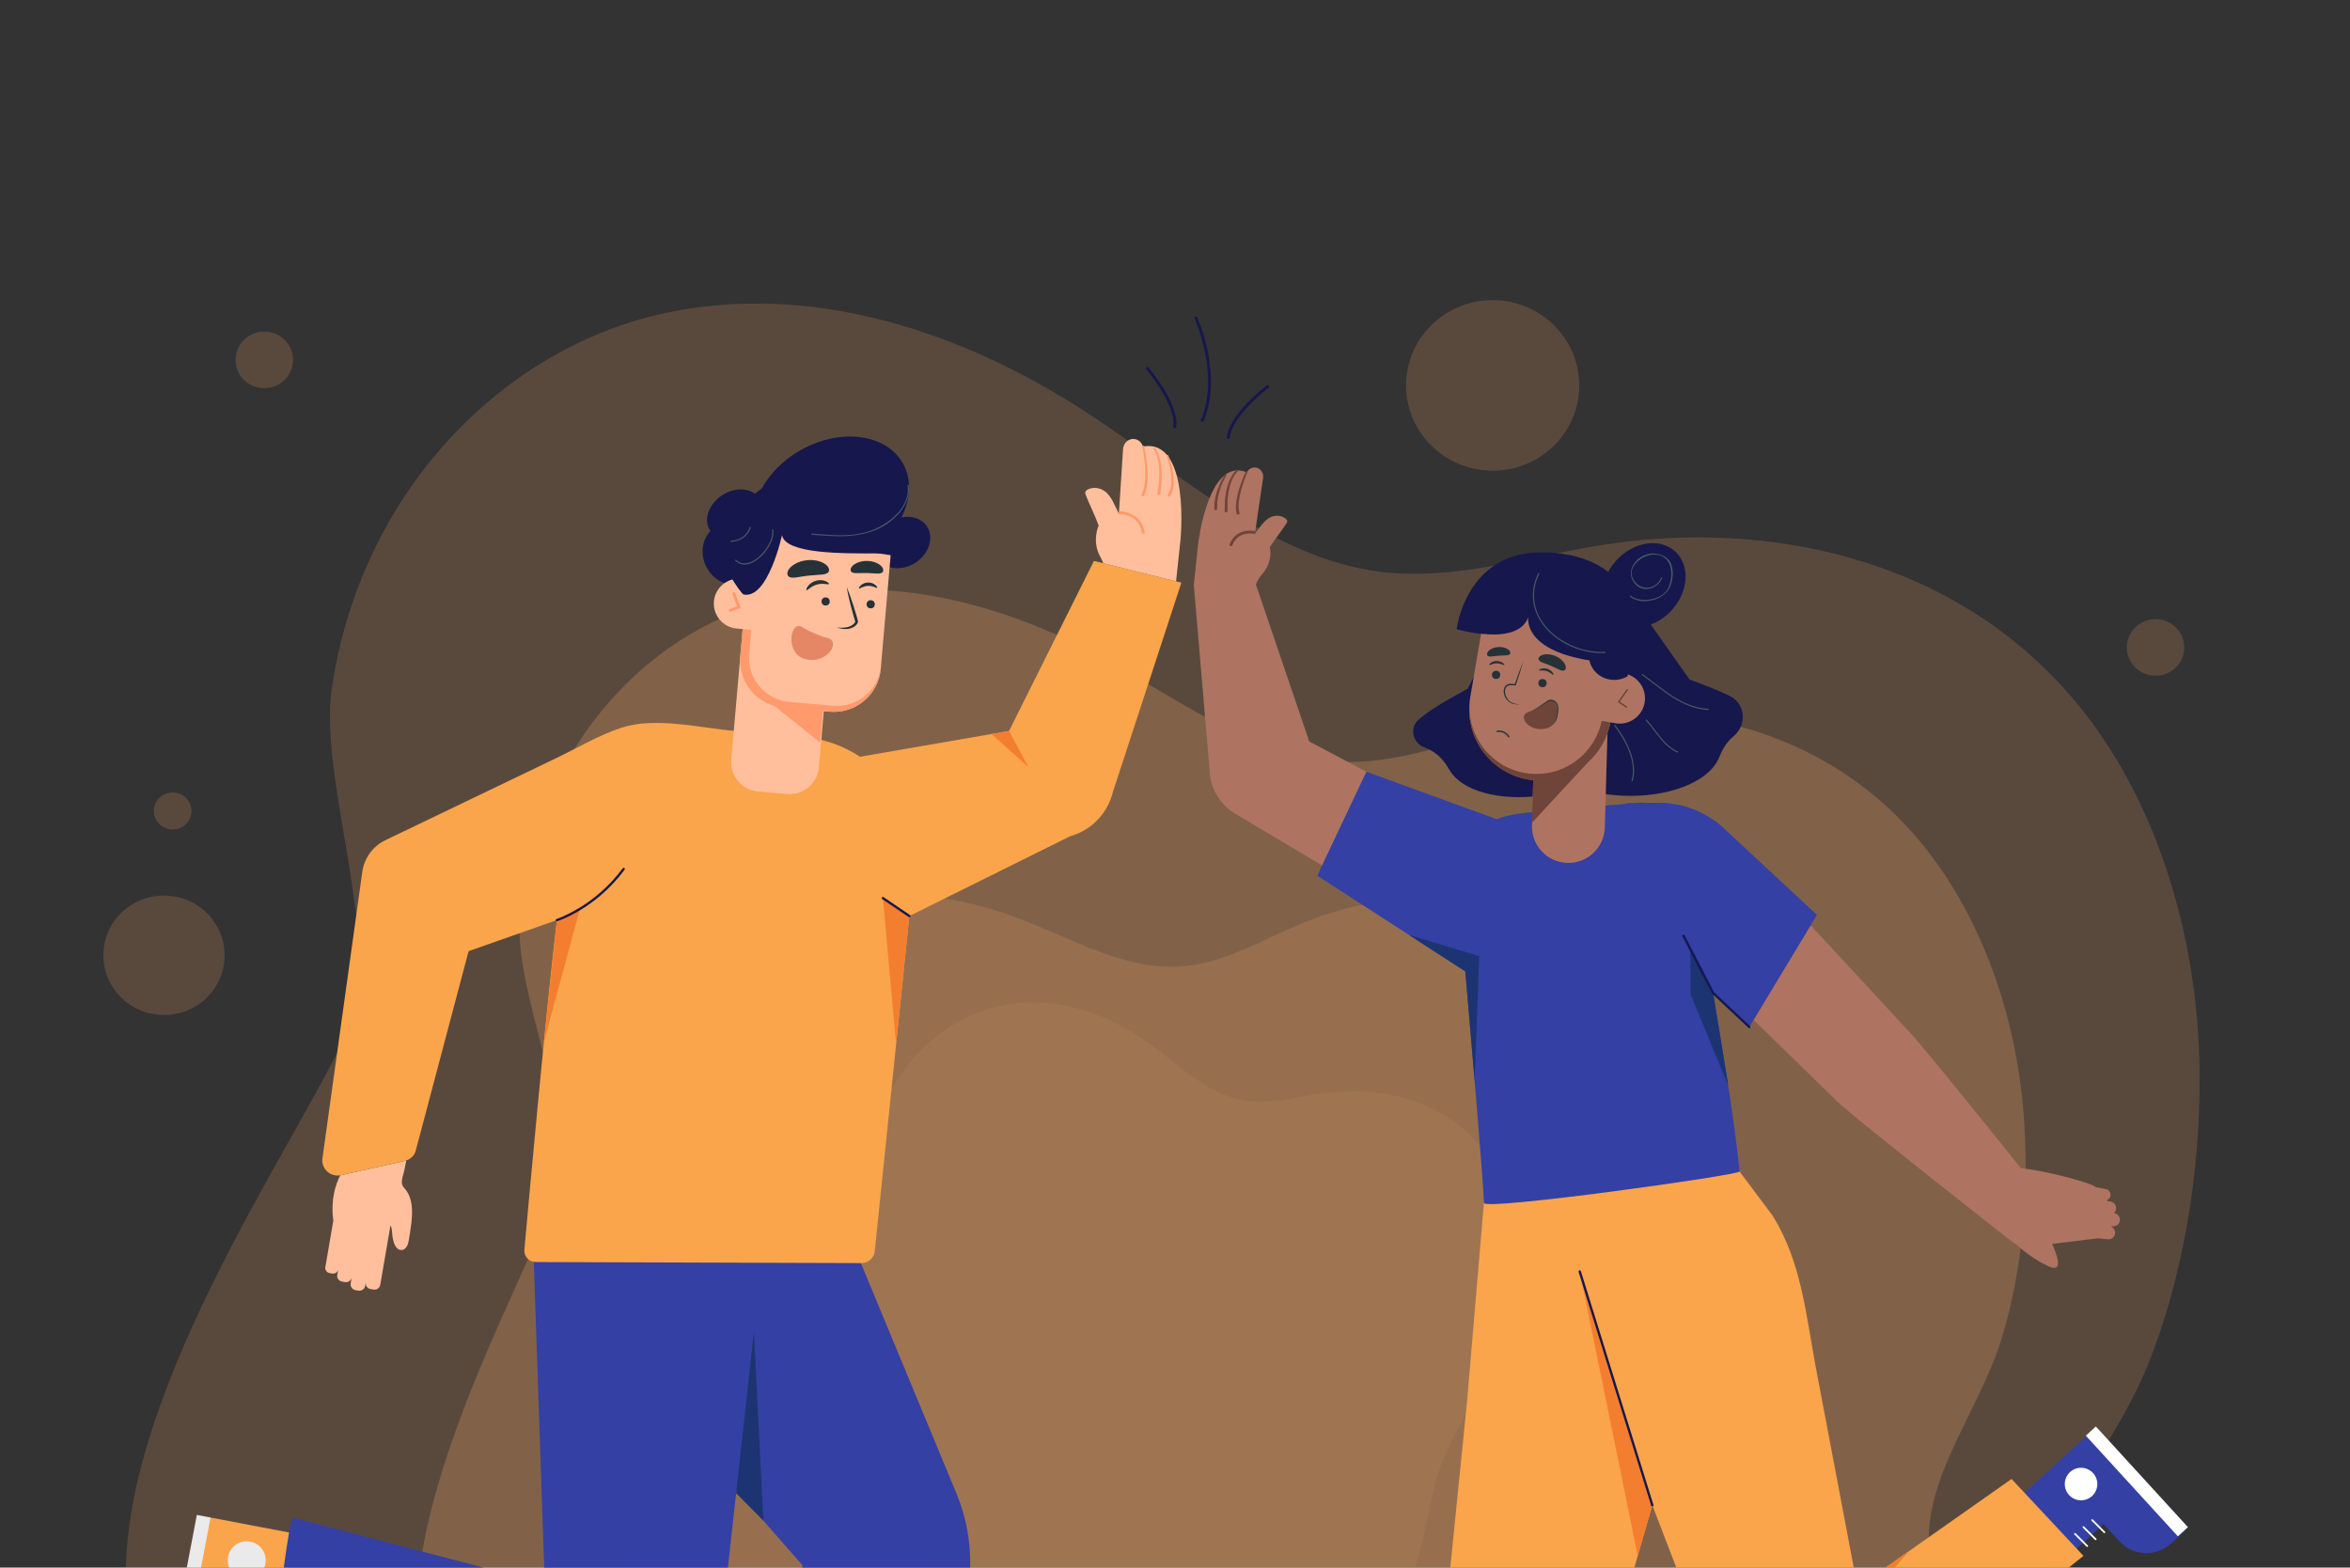
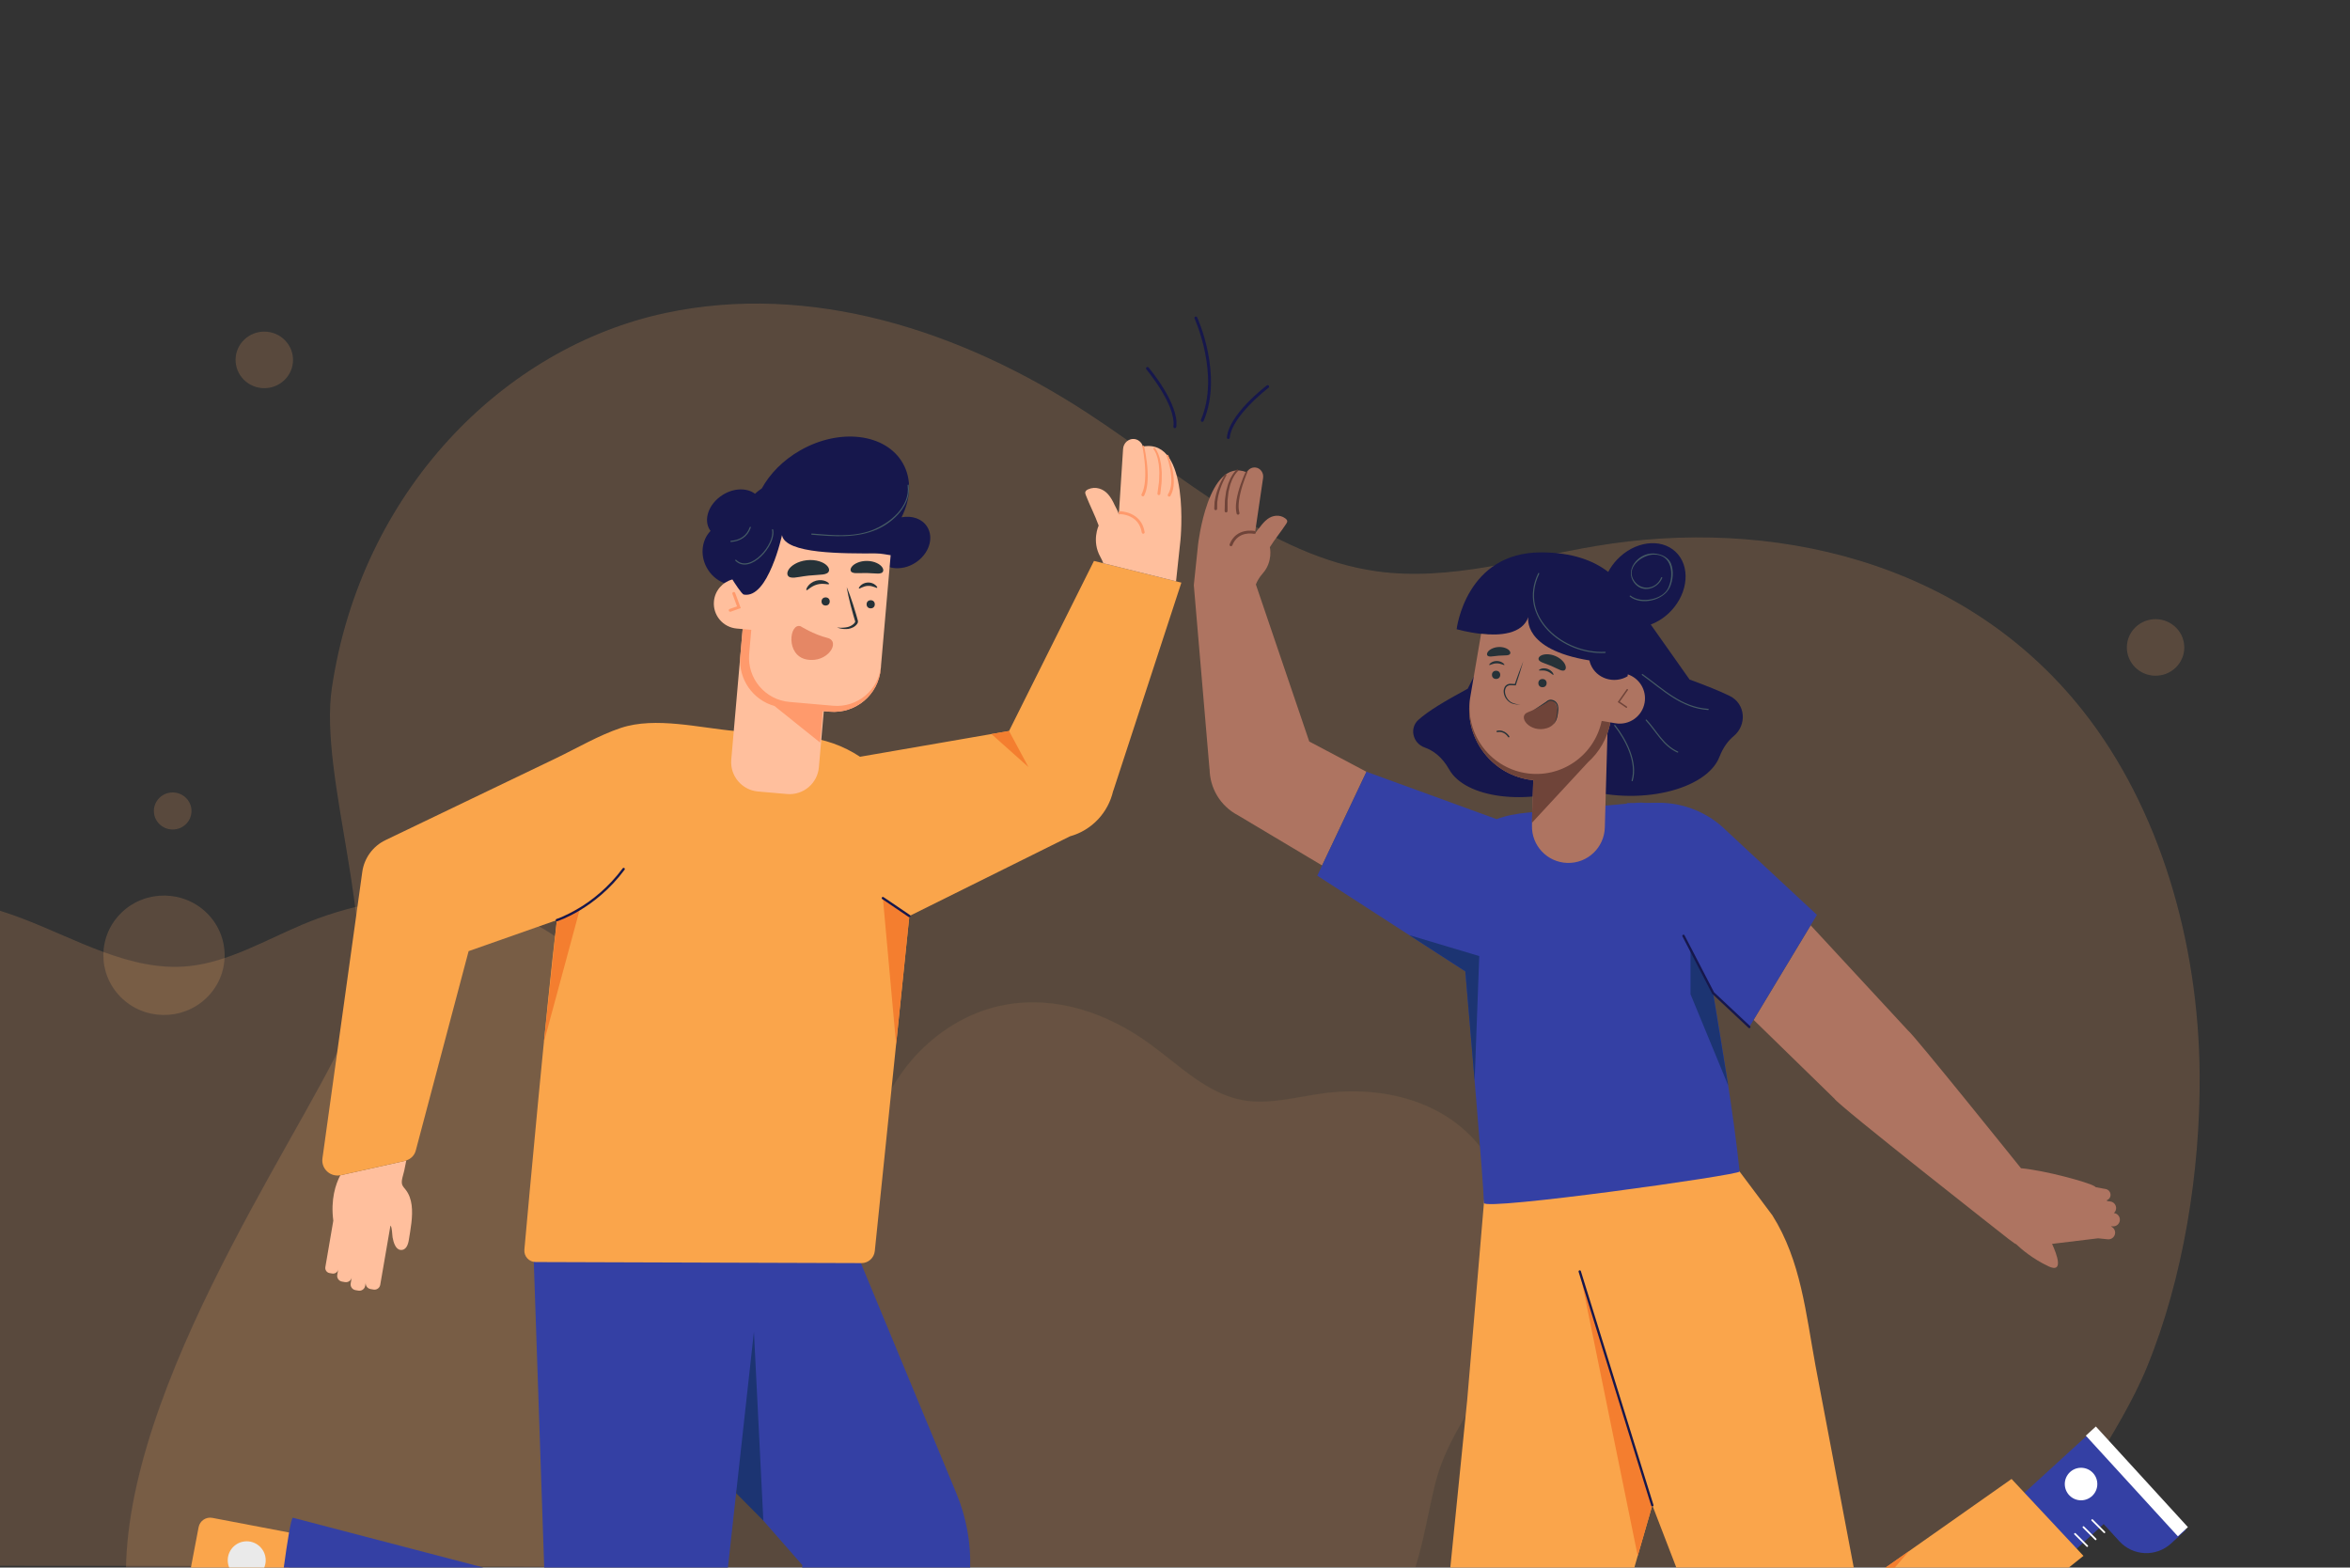
<svg xmlns="http://www.w3.org/2000/svg" version="1.1" id="Layer_1" x="0px" y="0px" width="1000px" height="667px" viewBox="0 0 1000 667" enable-background="new 0 0 1000 667" xml:space="preserve">
  <rect x="0" y="0" width="1000" height="667" fill="#333333" stroke="none" />
  <g id="Layer_1_1_">
    <g opacity="0.9">
      <g>
        <g>
          <g>
            <g opacity="0.21">
              <path fill="#FEAD6C" d="M53.687,664.53c-0.031,0.829-0.04,1.647-0.058,2.471h815.806c9.142-29.192,32.146-55.94,44.209-85.41        c15.345-37.488,22.66-82.896,22.373-124.236c-0.391-56.44-16.955-113.443-49.579-154.783        c-50.831-64.412-133.147-82.656-207.234-70.249c-31.031,5.197-62.131,15.096-93.245,10.798        c-45.384-6.269-83.336-41.34-123.261-67.398c-54.349-35.472-118.056-55.56-179.306-42.58        c-69.446,14.718-129.766,76.153-142.175,159.621c-5.623,37.82,20.571,105.494,8.4,141.141        C137.273,470.055,56.851,579.548,53.687,664.53z" />
            </g>
            <g opacity="0.27">
-               <path fill="#FEAD6C" d="M237.422,503.68c-6.425,25.847-50.068,99.96-58.775,163.32h643.388        c-7.472-33.745,19.237-63.937,29.515-96.786c9.59-30.655,12.294-67.04,9.263-99.712c-4.138-44.605-21.103-88.592-49.7-119.136        c-44.563-47.592-110.888-56.604-168.625-41.919c-24.186,6.151-48.104,16.022-72.997,14.67        c-36.309-1.972-68.696-27.207-102.033-45.188c-45.379-24.475-97.115-36.17-144.664-21.877        c-53.912,16.207-97.438,68.753-101.589,135.571C219.323,422.902,244.625,474.691,237.422,503.68z" />
-             </g>
+               </g>
            <g opacity="0.21">
-               <path fill="#FEAD6C" d="M269.591,667h424.114c-0.237-14.629-1.566-29.347-1.772-43.781        c-0.377-26.314,8.505-47.966,14.112-72.719c4.991-22.029,5.069-47.271,1.464-69.367c-4.922-30.166-18.454-58.57-39.177-76.537        c-32.292-27.998-77.391-27.26-115.575-11.16c-15.994,6.743-31.63,16.012-48.46,17.682        c-24.549,2.437-47.569-11.496-70.883-20.352c-31.735-12.055-67.139-14.678-98.478,0.089        c-35.534,16.741-62.333,57.33-61.93,103.601c0.182,20.966,5.732,41.937,2.267,62.573        c-3.515,20.931-14.799,38.002-21.333,57.545c-5.081,15.191,8.25,38.442,15.167,51.53        C269.266,666.403,269.431,666.699,269.591,667z" />
-             </g>
-           </g>
-         </g>
-         <g opacity="0.21">
-           <ellipse transform="matrix(0.015 -1 1 0.015 461.484 797.011)" fill="#FEAD6C" cx="635.477" cy="164.157" rx="36.27" ry="36.838" />
-         </g>
+               <path fill="#FEAD6C" d="M269.591,667c-0.237-14.629-1.566-29.347-1.772-43.781        c-0.377-26.314,8.505-47.966,14.112-72.719c4.991-22.029,5.069-47.271,1.464-69.367c-4.922-30.166-18.454-58.57-39.177-76.537        c-32.292-27.998-77.391-27.26-115.575-11.16c-15.994,6.743-31.63,16.012-48.46,17.682        c-24.549,2.437-47.569-11.496-70.883-20.352c-31.735-12.055-67.139-14.678-98.478,0.089        c-35.534,16.741-62.333,57.33-61.93,103.601c0.182,20.966,5.732,41.937,2.267,62.573        c-3.515,20.931-14.799,38.002-21.333,57.545c-5.081,15.191,8.25,38.442,15.167,51.53        C269.266,666.403,269.431,666.699,269.591,667z" />
+             </g>
+           </g>
+         </g>
+         <g opacity="0.21">
+           </g>
        <g opacity="0.21">
          <path fill="#FEAD6C" d="M925.767,284.133c-4.842,4.624-12.576,4.504-17.273-0.267c-4.698-4.771-4.579-12.387,0.265-17.01      c4.842-4.624,12.576-4.504,17.274,0.269C930.729,271.895,930.611,279.51,925.767,284.133z" />
        </g>
        <g opacity="0.21">
          <path fill="#FEAD6C" d="M120.975,161.777c-4.843,4.623-12.578,4.503-17.275-0.267c-4.697-4.771-4.58-12.387,0.264-17.01      c4.843-4.623,12.577-4.503,17.274,0.268C125.937,149.538,125.817,157.154,120.975,161.777z" />
        </g>
        <g opacity="0.21">
          <path fill="#FEAD6C" d="M87.753,424.727c-10.229,9.764-26.565,9.512-36.487-0.566c-9.921-10.075-9.673-26.16,0.557-35.926      c10.229-9.764,26.566-9.51,36.487,0.566C98.231,398.878,97.983,414.963,87.753,424.727z" />
        </g>
        <g opacity="0.21">
          <path fill="#FEAD6C" d="M79.054,350.741c-3.172,3.027-8.237,2.949-11.313-0.175c-3.076-3.124-2.998-8.111,0.173-11.14      c3.171-3.027,8.237-2.949,11.313,0.176C82.303,342.729,82.226,347.715,79.054,350.741z" />
        </g>
        <g opacity="0.1">
          <path fill="#FEAD6C" d="M355.185,624.24c9.165,16.525,21.739,31.304,36.897,42.76h210.187      c3.695-11.692,5.554-24.113,8.523-35.91c4.134-16.405,13.239-28.377,20.828-42.819c6.755-12.85,10.99-28.515,12.418-42.833      c1.948-19.55-1.743-39.434-11.632-54.03c-15.408-22.743-43.538-29.767-69.92-26.103c-11.054,1.533-22.3,4.695-33.029,2.94      c-15.648-2.561-27.633-15.031-40.642-24.397c-17.707-12.75-39.258-20.252-61.169-16.281      c-24.844,4.502-48.221,25.262-55.646,54.063c-3.364,13.051-3.398,26.993-8.973,39.233      c-5.654,12.414-15.494,21.146-22.794,32.197c-5.675,8.59-1.253,25.24,0.871,34.516      C344.029,600.354,348.803,612.732,355.185,624.24z" />
        </g>
      </g>
    </g>
  </g>
  <g id="Layer_2">
    <g>
      <g>
        <path fill="#3440A4" d="M909.607,628.575v0.002l-15.25-16.685c-1.862-2.037-5.025-2.179-7.065-0.316l-25.813,23.598     l21.973,24.039l11.715-10.711l6.68,7.308c5.799,6.345,15.642,6.786,21.987,0.985l6.302-5.762L909.607,628.575z" />
        <rect x="880.623" y="627.559" transform="matrix(-0.675 -0.738 0.738 -0.675 1058.037 1727.219)" fill="#FFFFFF" width="58.031" height="5.79" />
        <line fill="none" stroke="#FFFFFF" stroke-width="0.75" stroke-linecap="round" stroke-linejoin="round" stroke-miterlimit="10" x1="888.17" y1="657.856" x2="882.989" y2="652.69" />
        <line fill="none" stroke="#FFFFFF" stroke-width="0.75" stroke-linecap="round" stroke-linejoin="round" stroke-miterlimit="10" x1="891.762" y1="654.977" x2="886.582" y2="649.808" />
        <line fill="none" stroke="#FFFFFF" stroke-width="0.75" stroke-linecap="round" stroke-linejoin="round" stroke-miterlimit="10" x1="895.481" y1="651.992" x2="890.299" y2="646.824" />
        <circle fill="#FFFFFF" cx="885.554" cy="631.476" r="6.924" />
      </g>
      <g>
        <path fill="#FAA54B" d="M695.468,667l7.646-26.5L713.32,667h75.507l-16.241-85.697c-4.16-22.523-6.192-44.803-18.395-64.188     l-20.387-27.221l-85.381,8.55l-15.323-5.914l-8.774,103.334L617.156,667H695.468z" />
        <polygon fill="#FAA54B" points="880.375,667 886.582,662.041 855.982,629.313 802.422,667    " />
        <polygon fill="#F47E2F" points="672.227,541.033 696.899,662.041 703.112,640.5    " />
      </g>
      <polygon fill="#F47E2F" points="806.307,667 812.332,660.027 802.423,667   " />
      <g>
        <path fill="#AE7461" d="M899.524,516.166l-0.007-0.003c0.493-0.438,0.847-1.043,0.938-1.747c0.2-1.552-0.906-2.984-2.457-3.185     l-1.265-0.164c-0.061-0.043-0.103-0.084-0.162-0.127c0,0-0.036-0.071-0.104-0.196c0.793-0.306,1.437-0.966,1.603-1.857     c0.252-1.365-0.66-2.69-2.027-2.943l-4.186-0.772c-0.22-0.16-0.431-0.333-0.659-0.474c-2.733-1.662-20.945-6.674-31.206-7.604     c0,0-45.972-57.268-47.984-58.509l-41.516-44.859l-24.274,40.234l34.389,33.54c1.313,2.607,73.831,59.484,73.831,59.484v0.019     l0.511,0.375l0.003,0.002l0,0l2.156,1.582c0.252,0.185,0.539,0.306,0.814,0.444c2.152,2.043,7.025,6.242,13.73,9.402     c6.598,3.111,3.718-4.814,1.569-9.526l19.595-2.368l4.105,0.423c1.558,0.159,2.959-0.984,3.118-2.539     c0.133-1.279-0.621-2.442-1.755-2.91c0.104-0.029,0.206-0.063,0.314-0.099l0.34,0.035c1.558,0.159,2.961-0.981,3.119-2.539     C902.225,517.729,901.081,516.324,899.524,516.166z" />
        <g>
          <path fill="#AE7461" d="M557.127,315.515l-22.714-66.822c0.528-1.339,1.403-2.987,2.923-4.707      c4.461-5.036,3.035-11.162,3.035-11.162c2.117-3.434,4.762-6.573,6.965-9.962c0.229-0.354,0.462-0.736,0.421-1.15      c-0.047-0.461-0.431-0.85-0.839-1.15c-2.375-1.742-5.449-1.306-7.563,0.308c-1.24,0.943-2.238,2.097-3.126,3.31      c-0.423,0.576-1.965,2.255-2.276,3.194l3.537-24.014c0.313-2.132-1.092-4.121-3.123-4.421c-1.018-0.148-2.003,0.151-2.776,0.754      c-0.488,0.384-0.878,0.899-1.146,1.488c-0.022-0.163-0.033-0.26-0.033-0.26c-16.427-6.531-20.598,30.816-20.598,30.816      l-1.807,17.245l6.645,77.915c0.017,0.134,0.052,0.261,0.068,0.395c0.12,7.979,4.491,15.644,12.06,19.607l35.821,21.363      l18.871-39.871L557.127,315.515z M533.901,227.725c0,0.002-0.002,0.004-0.002,0.007l0,0L533.901,227.725z" />
          <g>
            <path fill="#6F4439" d="M523.824,232.43c-0.073,0-0.148-0.013-0.223-0.042c-0.317-0.123-0.478-0.479-0.354-0.799       c2.793-7.23,10.493-5.667,10.574-5.647c0.333,0.071,0.545,0.4,0.474,0.733c-0.071,0.334-0.396,0.545-0.733,0.477       c-0.273-0.06-6.754-1.349-9.159,4.885C524.307,232.28,524.072,232.43,523.824,232.43z" />
            <path fill="#6F4439" d="M530.746,201.073c0,0-0.451,1.02-1.037,2.599c-0.588,1.572-1.294,3.704-1.817,5.871       c-0.271,1.081-0.477,2.174-0.619,3.199c-0.094,0.512-0.105,1.009-0.156,1.479c-0.057,0.47-0.025,0.91-0.042,1.318       c-0.024,0.409,0.047,0.771,0.063,1.098c0.014,0.329,0.063,0.604,0.12,0.825c0.095,0.447,0.148,0.704,0.148,0.704l0.019,0.09       c0.07,0.333-0.143,0.661-0.476,0.73c-0.334,0.07-0.662-0.143-0.732-0.476c0-0.004-0.002-0.01-0.002-0.015       c0,0-0.056-0.298-0.153-0.818c-0.057-0.26-0.104-0.576-0.109-0.936c-0.008-0.359-0.07-0.771-0.035-1.206       c0.03-0.437,0.013-0.917,0.084-1.409c0.065-0.492,0.098-1.021,0.207-1.547c0.178-1.063,0.423-2.186,0.73-3.283       c1.186-4.416,3.139-8.528,3.139-8.528c0.088-0.184,0.307-0.264,0.489-0.178C530.746,200.675,530.825,200.891,530.746,201.073z" />
            <path fill="#6F4439" d="M526.762,200.454c0,0-0.229,0.19-0.522,0.541c-0.161,0.161-0.338,0.391-0.527,0.675       c-0.182,0.286-0.441,0.564-0.626,0.944c-0.196,0.369-0.409,0.77-0.635,1.192c-0.23,0.42-0.365,0.918-0.564,1.403       c-0.167,0.499-0.424,0.981-0.519,1.533c-0.129,0.539-0.26,1.085-0.391,1.633l-0.194,0.818       c-0.046,0.276-0.066,0.558-0.103,0.833c-0.062,0.553-0.122,1.096-0.182,1.621c-0.046,0.527-0.146,1.03-0.143,1.518       c0.001,0.486,0.001,0.946,0.002,1.372c0.003,1.696,0.004,2.828,0.004,2.828v0.063c0,0.341-0.276,0.618-0.618,0.618       c-0.34,0-0.617-0.276-0.618-0.617c0-0.004,0-0.011,0-0.016c0,0,0.029-1.164,0.07-2.911c0.011-0.437,0.021-0.908,0.035-1.408       c0.011-0.5,0.124-1.023,0.186-1.566c0.076-0.542,0.153-1.102,0.233-1.67c0.042-0.283,0.071-0.571,0.125-0.856l0.225-0.85       c0.151-0.565,0.301-1.131,0.449-1.688c0.114-0.565,0.396-1.075,0.583-1.591c0.223-0.504,0.378-1.016,0.632-1.456       c0.25-0.442,0.487-0.859,0.706-1.244c0.202-0.394,0.491-0.696,0.693-0.994c0.207-0.294,0.409-0.542,0.606-0.733       c0.371-0.407,0.591-0.575,0.591-0.576l0.021-0.018c0.168-0.128,0.409-0.097,0.537,0.071       C526.947,200.089,526.92,200.323,526.762,200.454z" />
            <path fill="#6F4439" d="M521.838,202.35c0,0-0.13,0.202-0.317,0.558c-0.199,0.349-0.47,0.858-0.771,1.489       c-0.328,0.617-0.617,1.379-0.968,2.175c-0.173,0.4-0.301,0.832-0.458,1.261c-0.144,0.433-0.323,0.861-0.438,1.309       c-0.207,0.899-0.515,1.779-0.628,2.633c-0.062,0.426-0.121,0.837-0.179,1.228c-0.045,0.39-0.145,0.756-0.12,1.099       c-0.013,1.362-0.021,2.271-0.021,2.271v0.099c-0.004,0.341-0.28,0.615-0.622,0.612c-0.342-0.002-0.615-0.282-0.612-0.622       c0-0.006,0.001-0.016,0.001-0.021c0,0,0.04-0.974,0.102-2.434c-0.008-0.368,0.104-0.748,0.166-1.158       c0.074-0.409,0.153-0.838,0.234-1.284c0.149-0.893,0.497-1.792,0.746-2.718c0.135-0.458,0.336-0.895,0.499-1.336       c0.176-0.435,0.324-0.875,0.515-1.279c0.388-0.806,0.711-1.574,1.067-2.195c0.329-0.634,0.628-1.151,0.849-1.511       c0.213-0.365,0.345-0.555,0.345-0.555l0.015-0.02c0.112-0.163,0.338-0.203,0.5-0.09       C521.901,201.97,521.943,202.187,521.838,202.35z" />
          </g>
        </g>
        <g>
          <g>
            <path fill="#3440A4" d="M734.601,353.422c-7.725-7.675-18.197-11.937-29.084-11.836l-5.371,0.048       c-1.198-0.112-2.408-0.155-3.637-0.045l-0.972,0.087l-3.284,0.029l0.05,0.262l-2.651,0.238l-39.445,3.551       c-5.092,0.459-9.543,1.356-13.361,2.799v-0.015l-55.372-20.147l-18.87,39.871l-2.057,4.344l62.985,40.716       c3.021,34.812,7.634,88.942,7.929,98.552c0.104,3.375,108.938-11.879,108.788-13.381c-2.471-24.662-8.422-58.969-11.271-75.96       l15.416,14.455l1.826-3.03l24.274-40.233l2.677-4.438L734.601,353.422z" />
          </g>
          <polygon fill="#1C3472" points="599.674,397.903 629.467,406.82 627.505,459.852 623.53,413.323     " />
          <polygon fill="#1C3472" points="728.978,422.533 719.362,403.217 719.362,423.031 735.413,461.9     " />
        </g>
      </g>
      <g>
        <path fill="#16174C" d="M736.061,296.136c-4.348-2.128-9.945-4.355-17.099-6.993l-16.521-23.407     c3.104-1.161,6.114-3.106,8.677-5.832c7.413-7.887,8.254-19.138,1.878-25.13c-6.375-5.991-17.552-4.456-24.967,3.433     c-1.503,1.602-2.723,3.345-3.682,5.15c-6.333-4.9-15.392-8.265-28.401-8.313c-32.27-0.121-36.098,32.682-36.098,32.682     s4.674,1.375,10.397,1.985c1.948,0.208,4.018,0.327,6.069,0.271l-11.748,23.062c-9.975,5.408-16.676,9.422-20.935,13.204     c-4.026,3.574-2.455,10.039,2.626,11.821c3.456,1.212,7.323,3.854,10.415,9.348c6.853,12.163,32.778,15.626,55.432,6.977     l-0.221,0.869c25.212,8.1,54.337,0.888,59.8-13.227c1.595-4.116,3.763-6.903,6.035-8.787     C743.49,308.468,742.791,299.429,736.061,296.136z" />
        <path fill="none" stroke="#FB8E77" stroke-linecap="round" stroke-miterlimit="10" d="M643.134,280.908" />
        <g>
          <g>
            <g>
              <path fill="#AE7461" d="M692.684,286.949l-0.092,0.818l-0.009,0.005c-5.729,3.369-13.288,1.031-15.752-5.143        c-0.205-0.516-0.354-1.061-0.485-1.613c-28.789-4.674-25.991-18.446-25.991-18.446c-2.619,7.382-12.336,7.968-20.106,7.139        l-4.623,27.01c-2.823,16.496,8.259,32.156,24.756,34.978c0.69,0.119,1.376,0.179,2.063,0.248l-0.542,19.299        c-0.242,8.561,6.503,15.694,15.062,15.937c8.561,0.241,15.695-6.503,15.938-15.063l1.132-40.185        c0.516-1.463,0.936-2.976,1.229-4.545h0.003l2.146,0.367c5.862,1.004,11.43-2.937,12.433-8.801        C700.745,293.659,697.616,288.619,692.684,286.949z" />
            </g>
            <path fill="#6F4439" d="M648.97,328.918c-15.481-2.65-25.886-17.351-23.236-32.832l4.656-27.209l0,0l-4.766,27.842       c-2.823,16.496,8.259,32.156,24.756,34.978c0.689,0.119,1.374,0.177,2.061,0.248l-0.587,18.203l23.815-25.719l-0.029,0.009       c4.85-4.315,8.345-10.201,9.622-17.051l-3.698-0.633C678.426,321.634,664.087,331.505,648.97,328.918z" />
          </g>
          <path fill="#6F4439" d="M692.099,301.199c-0.061,0-0.121-0.018-0.174-0.054l-3.53-2.401l3.809-5.442      c0.099-0.139,0.29-0.172,0.431-0.076c0.142,0.1,0.174,0.291,0.076,0.432l-3.449,4.929l3.013,2.049      c0.142,0.096,0.179,0.289,0.081,0.43C692.294,301.153,692.197,301.199,692.099,301.199z" />
        </g>
        <g>
          <circle fill="#263238" cx="656.382" cy="290.677" r="1.761" />
          <circle fill="#263238" cx="636.635" cy="287.155" r="1.76" />
          <path fill="#263238" d="M646.968,299.916c-0.683-0.069-1.36-0.125-2.043-0.221c-0.339-0.062-0.684-0.104-1.018-0.211      c-0.344-0.076-0.661-0.231-0.984-0.371c-0.299-0.188-0.622-0.347-0.88-0.589c-0.288-0.214-0.544-0.484-0.759-0.731      c-0.231-0.248-0.432-0.572-0.63-0.866c-0.157-0.318-0.358-0.619-0.453-0.966c-0.135-0.333-0.222-0.681-0.273-1.039      c-0.091-0.351-0.045-0.722-0.062-1.084c0.077-0.358,0.078-0.737,0.253-1.072c0.082-0.185,0.104-0.315,0.245-0.544l0.311-0.406      c0.085-0.14,0.299-0.253,0.449-0.376c0.165-0.132,0.336-0.231,0.52-0.279c0.182-0.06,0.357-0.146,0.545-0.17l0.569-0.038      c0.367-0.01,0.689,0.035,1.036,0.051l1.021,0.064l-0.284,0.192c1.153-3.339,2.382-6.653,3.692-9.939      c-0.971,3.402-2.024,6.776-3.152,10.124l-0.068,0.204l-0.218-0.01l-1.023-0.049c-0.336-0.009-0.696-0.049-1.011-0.032      l-0.451,0.037c-0.148,0.021-0.284,0.098-0.429,0.136c-0.155,0.035-0.274,0.108-0.381,0.192      c-0.107,0.095-0.241,0.105-0.344,0.261l-0.317,0.401l-0.17,0.391c-0.157,0.276-0.153,0.605-0.231,0.91      c0.017,0.316-0.039,0.639,0.04,0.957c0.041,0.321,0.114,0.636,0.231,0.941c0.084,0.317,0.26,0.598,0.386,0.901      c0.173,0.275,0.311,0.553,0.532,0.816c0.223,0.279,0.424,0.516,0.678,0.725c0.229,0.24,0.521,0.397,0.789,0.59      c0.58,0.315,1.215,0.539,1.877,0.692L646.968,299.916z" />
          <path fill="#263238" d="M642.001,313.771c-0.105,0-0.208-0.055-0.267-0.152c-0.065-0.109-1.621-2.685-4.564-2.082      c-0.174,0.038-0.33-0.071-0.365-0.239c-0.034-0.167,0.073-0.331,0.24-0.365c3.372-0.693,5.205,2.343,5.224,2.373      c0.085,0.146,0.036,0.336-0.109,0.423C642.108,313.757,642.055,313.771,642.001,313.771z" />
          <g>
            <path fill="#263238" d="M665.119,285.362c-0.83,0.007-1.7-0.464-2.569-0.872c-0.865-0.427-1.745-0.835-2.521-1.162       c-0.779-0.33-1.688-0.677-2.599-0.998c-0.896-0.341-1.846-0.64-2.409-1.233c-0.549-0.563-0.479-1.488,0.731-2.149       c1.153-0.654,3.539-0.887,6.119,0.195c2.57,1.092,4.036,2.953,4.342,4.225C666.553,284.681,665.914,285.364,665.119,285.362z" />
          </g>
          <g>
            <path fill="#263238" d="M633.412,279.242c0.631,0.217,1.417,0.082,2.185-0.008c0.771-0.104,1.546-0.189,2.224-0.24       c0.678-0.053,1.459-0.084,2.235-0.097c0.771-0.028,1.572-0.013,2.155-0.322c0.563-0.289,0.746-1.013-0.007-1.828       c-0.713-0.794-2.475-1.584-4.719-1.42c-2.242,0.175-3.837,1.219-4.396,2.109C632.494,278.355,632.805,279.041,633.412,279.242z       " />
          </g>
          <g>
            <path fill="#6F4439" d="M659.126,297.99c0,0-4.252,3.358-8.958,5.08c-4.706,1.724,0.84,8.996,8.103,6.771       C665.531,307.615,662.911,296.316,659.126,297.99z" />
          </g>
          <g>
            <g>
              <g>
                <g>
                  <g>
                    <g>
                      <g>
                        <g>
                          <g>
                            <g>
                              <g>
                                <g>
                                  <g>
                                    <g>
                                      <g>
                                        <path fill="#263238" d="M633.726,282.96c0.201,0.213,1.44-0.695,3.199-0.688                     c1.758-0.017,3.046,0.887,3.236,0.673c0.094-0.096-0.111-0.479-0.673-0.886                     c-0.552-0.407-1.494-0.802-2.591-0.801c-1.096,0.004-2.017,0.403-2.547,0.811                     C633.81,282.483,633.626,282.866,633.726,282.96z" />
                                      </g>
                                    </g>
                                  </g>
                                </g>
                              </g>
                            </g>
                          </g>
                        </g>
                      </g>
                    </g>
                  </g>
                </g>
              </g>
            </g>
          </g>
          <g>
            <g>
              <g>
                <g>
                  <g>
                    <g>
                      <g>
                        <g>
                          <g>
                            <g>
                              <g>
                                <g>
                                  <g>
                                    <g>
                                      <g>
                                        <path fill="#263238" d="M654.88,285.236c0.129,0.266,1.587-0.225,3.257,0.316                     c1.681,0.518,2.634,1.768,2.881,1.624c0.117-0.063,0.04-0.488-0.372-1.048c-0.4-0.556-1.181-1.217-2.225-1.549                     c-1.045-0.329-2.043-0.229-2.674,0C655.104,284.807,654.814,285.115,654.88,285.236z" />
                                      </g>
                                    </g>
                                  </g>
                                </g>
                              </g>
                            </g>
                          </g>
                        </g>
                      </g>
                    </g>
                  </g>
                </g>
              </g>
            </g>
          </g>
        </g>
      </g>
      <line fill="none" stroke="#16174C" stroke-linecap="round" stroke-miterlimit="10" x1="672.227" y1="541.033" x2="703.112" y2="640.5" />
      <polyline fill="none" stroke="#16174C" stroke-linecap="round" stroke-miterlimit="10" points="744.394,436.989 728.978,422.533     716.381,398.214   " />
      <g>
        <g>
          <path fill="#455A64" d="M654.553,243.91c-9.037,18.773,10.57,34.889,28.478,33.938c0.319-0.017,0.321-0.517,0-0.5      c-17.47,0.928-36.932-14.727-28.045-33.186C655.124,243.873,654.692,243.619,654.553,243.91L654.553,243.91z" />
        </g>
      </g>
      <g>
        <g>
          <path fill="#455A64" d="M686.942,308.851c4.725,5.979,9.617,15.46,7.354,23.25c-0.09,0.31,0.394,0.442,0.482,0.133      c2.316-7.976-2.662-17.635-7.483-23.736C687.096,308.243,686.745,308.601,686.942,308.851L686.942,308.851z" />
        </g>
      </g>
      <g>
        <g>
          <path fill="#455A64" d="M700.337,306.582c4.479,4.806,7.18,10.812,13.445,13.641c0.291,0.132,0.546-0.299,0.252-0.432      c-6.205-2.803-8.916-8.812-13.344-13.563C700.471,305.993,700.117,306.348,700.337,306.582L700.337,306.582z" />
        </g>
      </g>
      <g>
        <g>
          <path fill="#455A64" d="M698.739,287.251c8.896,6.389,16.624,14.129,28.15,14.871c0.322,0.021,0.32-0.479,0-0.5      c-11.423-0.736-19.096-8.481-27.898-14.804C698.729,286.631,698.479,287.065,698.739,287.251L698.739,287.251z" />
        </g>
      </g>
      <g>
        <g>
          <path fill="#455A64" d="M693.536,253.828c4.874,3.929,14.462,1.712,17.043-3.977c1.363-3.005,1.729-7,0.458-10.084      c-1.327-3.22-5.454-4.512-8.623-4.212c-5.742,0.543-10.932,6.975-7.111,12.319c3.38,4.729,10.087,2.88,12.046-1.988      c0.12-0.299-0.362-0.428-0.481-0.133c-1.967,4.887-8.224,5.938-11.383,1.517c-3.975-5.559,2.975-11.136,8.127-11.289      c7.963-0.236,8.827,8.569,6.308,14.124c-2.346,5.169-11.791,6.785-16.028,3.369      C693.642,253.274,693.285,253.625,693.536,253.828L693.536,253.828z" />
        </g>
      </g>
      <g>
        <path fill="#FAA54B" d="M123.019,667l2.742-14.382l-35.402-6.75c-2.713-0.518-5.331,1.263-5.849,3.976L81.24,667H123.019z" />
-         <polygon fill="#EAEAEA" points="85.547,667 89.604,645.724 83.763,644.611 79.495,667    " />
        <path fill="#EAEAEA" d="M112.453,667c0.394-0.951,0.613-1.993,0.613-3.088c0-4.459-3.616-8.075-8.078-8.075     c-4.461,0-8.078,3.616-8.078,8.075c0,1.095,0.22,2.137,0.614,3.088H112.453z" />
      </g>
      <g>
        <path fill="#3440A4" d="M205.716,667l-81.089-21.19c-0.794,0.228-2.366,10.156-3.875,21.19H205.716z" />
        <path fill="#3440A4" d="M309.753,667l3.642-33.009l28.063,32.029c0,0-0.046,0.341-0.133,0.979h71.517     c0.284-10.705-1.66-21.415-5.81-31.423l-41.459-99.952l-40.217-10.033l-56.069-5.875l-42.212,15.104L231.58,667H309.753z" />
        <polygon fill="#1C3472" points="320.824,566.659 324.828,647.039 313.245,635.358    " />
      </g>
      <g>
        <g>
          <g>
            <path fill="#FFBF9D" d="M175.157,512.754c-0.313-2.356-1.04-4.559-2.438-6.387c-0.513-0.672-1.119-1.285-1.488-2.046       c-0.779-1.608,0.448-4.515,0.791-6.221c0.29-1.443,0.581-2.889,0.873-4.332c-0.167,0.052-0.315,0.143-0.489,0.181       l-27.399,6.108c-0.068,0.016-0.133,0.006-0.2,0.02c-1.989,3.805-4.153,10.263-2.978,19.332l-3.385,19.758       c-0.206,1.191,0.604,2.338,1.798,2.541l1.131,0.191c1.193,0.206,2.337-0.604,2.541-1.795l3.379-19.723l-3.785,22.088       c-0.23,1.344,0.681,2.631,2.024,2.862l1.274,0.218c1.342,0.229,2.629-0.683,2.861-2.024l-0.441,2.575       c-0.231,1.342,0.68,2.629,2.023,2.859l1.275,0.218c1.343,0.23,2.63-0.679,2.861-2.023l4.212-24.585l-3.954,23.075       c-0.23,1.342,0.681,2.629,2.025,2.859l1.273,0.218c1.343,0.232,2.631-0.68,2.861-2.023l4.348-25.208       c0.706,0.586,0.734,4.097,0.905,5.04c0.407,2.253,1.329,5.132,3.395,5.325c2.433,0.228,3.241-2.43,3.537-4.335       C174.661,523.197,175.803,517.639,175.157,512.754z" />
            <path fill="#FAA54B" d="M500.451,247.352l-30.961-7.684l-3.978-0.986l-36.134,72.363l-63.409,10.966       c-6.987-4.635-15.199-7.641-24.14-8.42c-9.631-0.84-19.262-1.682-28.892-2.522c-15.189-1.325-34.03-6.221-48.722-1.333       c-9.405,3.128-18.725,8.635-27.676,12.929c-6.791,3.258-13.579,6.522-20.37,9.782c-14.931,7.171-29.862,14.343-44.794,21.515       c-2.448,1.176-4.896,2.351-7.343,3.525c-5.346,2.568-9.05,7.645-9.868,13.519l-16.949,121.87       c-0.611,4.386,3.279,8.022,7.59,7.201c0.067-0.014,0.132-0.004,0.2-0.02l27.399-6.108c0.173-0.038,0.321-0.129,0.487-0.181       c1.951-0.619,3.49-2.148,4.021-4.15l22.5-84.897l37.555-13.21c-4.591,38.355-11.91,118.938-13.824,140.23       c-0.254,2.835,1.975,5.264,4.82,5.271l138.607,0.452c2.924,0.01,5.379-2.199,5.679-5.107l14.708-142.573l68.336-33.912       c9.512-2.649,16.308-10.258,18.372-19.248c0.054-0.146,0.124-0.28,0.175-0.43l28.875-88.281L500.451,247.352z" />
          </g>
          <g>
            <path fill="#FFBF9D" d="M502.328,229.799c0,0,4.317-43.229-15.829-39.819c0,0-0.038,0.107-0.102,0.288       c-0.162-0.732-0.478-1.409-0.938-1.96c-0.728-0.87-1.771-1.448-2.955-1.524c-2.369-0.153-4.438,1.756-4.599,4.241l-1.812,28       c-0.127-1.136-1.463-3.407-1.8-4.162c-0.711-1.586-1.561-3.13-2.732-4.499c-2-2.334-5.369-3.57-8.476-2.175       c-0.534,0.24-1.061,0.585-1.226,1.097c-0.149,0.458,0.022,0.947,0.197,1.402c1.672,4.363,3.901,8.553,5.463,12.945       c0,0-3.093,6.58,0.729,13.352c0.53,0.94,0.913,1.827,1.239,2.683l30.961,7.684L502.328,229.799z M476.068,219.444       L476.068,219.444c0.001-0.004,0-0.01,0.001-0.015L476.068,219.444z" />
            <g>
              <path fill="#FF9A6C" d="M486.47,227.111c-0.299,0-0.562-0.217-0.609-0.521c-1.229-7.712-8.941-7.818-9.271-7.818        c-0.341-0.001-0.618-0.277-0.617-0.619c0-0.341,0.276-0.616,0.617-0.616c0.092,0,9.097,0.095,10.49,8.859        c0.054,0.337-0.176,0.654-0.513,0.708C486.535,227.109,486.502,227.111,486.47,227.111z" />
              <path fill="#FF9A6C" d="M486.859,189.901c0,0,1.202,5.121,1.465,10.392c0.081,1.313,0.082,2.638,0.023,3.88        c-0.005,0.62-0.097,1.222-0.143,1.792c-0.04,0.571-0.175,1.106-0.249,1.604c-0.064,0.5-0.235,0.945-0.331,1.347        c-0.095,0.403-0.223,0.746-0.351,1.022c-0.234,0.561-0.368,0.88-0.368,0.88c-0.131,0.313-0.493,0.461-0.808,0.33        c-0.314-0.132-0.462-0.493-0.331-0.807c0.001-0.003,0.003-0.006,0.003-0.008l0.039-0.088c0,0,0.124-0.279,0.341-0.768        c0.118-0.239,0.241-0.541,0.336-0.913c0.096-0.368,0.264-0.763,0.336-1.234c0.079-0.468,0.219-0.961,0.27-1.509        c0.056-0.544,0.159-1.112,0.178-1.715c0.085-1.196,0.114-2.484,0.065-3.774c-0.073-2.58-0.359-5.161-0.648-7.083        c-0.284-1.928-0.55-3.189-0.55-3.189c-0.042-0.199,0.086-0.395,0.285-0.437C486.62,189.582,486.813,189.707,486.859,189.901z" />
              <path fill="#FF9A6C" d="M491.47,190.666c0,0,0.201,0.22,0.517,0.724c0.177,0.241,0.313,0.545,0.486,0.894        c0.169,0.348,0.384,0.734,0.517,1.188c0.153,0.448,0.32,0.932,0.498,1.445c0.112,0.525,0.233,1.082,0.356,1.655        c0.133,0.574,0.256,1.17,0.287,1.784c0.058,0.612,0.117,1.234,0.175,1.855c0.085,0.623,0.064,1.244,0.054,1.855        c-0.01,0.613-0.019,1.217-0.025,1.8c-0.022,0.583,0.018,1.152-0.067,1.68c-0.059,0.53-0.113,1.031-0.167,1.494        c-0.208,1.852-0.346,3.087-0.346,3.087c-0.039,0.339-0.345,0.583-0.684,0.545s-0.583-0.344-0.545-0.685        c0-0.003,0.001-0.007,0.002-0.011l0.007-0.057c0,0,0.164-1.203,0.409-3.009c0.062-0.452,0.128-0.941,0.198-1.459        c0.098-0.518,0.068-1.067,0.104-1.635c0.021-0.567,0.043-1.153,0.064-1.75c0.025-0.597,0.063-1.205-0.007-1.805        c-0.042-0.603-0.084-1.205-0.126-1.798c-0.015-0.599-0.12-1.171-0.233-1.723c-0.106-0.556-0.208-1.091-0.305-1.6        c-0.155-0.489-0.304-0.952-0.439-1.379c-0.115-0.438-0.308-0.797-0.456-1.125c-0.152-0.327-0.277-0.623-0.418-0.819        c-0.24-0.419-0.446-0.661-0.445-0.661c-0.137-0.162-0.117-0.404,0.044-0.543c0.158-0.133,0.394-0.116,0.531,0.033        L491.47,190.666z" />
              <path fill="#FF9A6C" d="M497.134,193.739c0,0,1.678,4.066,2.191,8.458c0.083,0.545,0.102,1.099,0.144,1.641        c0.042,0.543,0.014,1.084,0.021,1.604c-0.021,0.522-0.079,1.028-0.114,1.508c-0.088,0.479-0.171,0.932-0.248,1.349        c-0.107,0.413-0.242,0.786-0.344,1.119c-0.088,0.338-0.253,0.605-0.357,0.836c-0.225,0.457-0.354,0.717-0.354,0.717        c-0.151,0.305-0.521,0.43-0.826,0.28c-0.305-0.15-0.431-0.521-0.28-0.826c0.001-0.003,0.003-0.007,0.005-0.011l0.047-0.092        c0,0,0.116-0.221,0.319-0.607c0.095-0.197,0.249-0.417,0.333-0.718c0.098-0.293,0.229-0.618,0.336-0.985        c0.081-0.378,0.169-0.787,0.262-1.22c0.045-0.444,0.113-0.911,0.148-1.4c0.004-0.491,0.05-0.999,0.024-1.518        c-0.026-0.52-0.026-1.047-0.093-1.575c-0.19-2.113-0.647-4.211-1.082-5.754c-0.431-1.55-0.807-2.543-0.807-2.543        c-0.071-0.187,0.023-0.395,0.209-0.465C496.854,193.467,497.06,193.56,497.134,193.739z" />
            </g>
-             <path fill="#FF9A6C" d="M476.068,219.444l0.001-0.015L476.068,219.444z" />
          </g>
        </g>
        <g>
          <polygon fill="#F47E2F" points="429.379,311.045 437.625,326.382 421.891,312.34     " />
          <polygon fill="#F47E2F" points="386.959,389.784 375.697,382.156 381.328,444.373     " />
          <polygon fill="#F47E2F" points="236.969,391.511 246.967,386.004 231.45,443.406     " />
        </g>
      </g>
      <g>
        <path fill="#16174C" d="M394.507,224.09c-2.176-3.416-6.468-4.793-10.867-3.976c3.915-7.792,4.433-16.172,0.548-22.99     c-7.212-12.658-26.758-15.116-43.657-5.487c-7.338,4.181-12.929,9.961-16.357,16.192c-1.021,0.682-1.993,1.437-2.903,2.271     c-3.429-2.584-9.021-2.521-13.831,0.543c-5.834,3.717-8.241,10.377-5.375,14.873c0.088,0.139,0.214,0.24,0.311,0.371     c-4.013,4.156-4.63,11.013-1.121,16.521c1.923,3.019,4.742,5.073,7.792,6.018c-3.584,3.72-4.741,8.711-2.478,12.347     c2.818,4.527,9.864,5.232,15.735,1.576c5.873-3.657,8.349-10.29,5.53-14.815c-0.424-0.683-0.975-1.239-1.576-1.739     c1.226-2.17,2.286-4.599,3.174-6.954c9.295,6.284,24.049,6.144,37.217-1.36c1.095-0.624,2.138-1.295,3.151-1.987     c0.922,0,1.809,0,2.658,0c0.22,0.716,0.508,1.41,0.922,2.061c3.05,4.786,10.251,5.652,16.085,1.936     C395.3,235.769,397.558,228.875,394.507,224.09z" />
        <g>
          <path fill="#FFBF9D" d="M332.766,227.694c0,0-5.816,27.19-16.247,25.305c-0.879-0.159-4.164-5.315-4.866-6.435      c-4.197,1.135-7.453,4.751-7.852,9.334c-0.513,5.867,3.829,11.039,9.697,11.553l2.53,0.22l-1.021,11.684      c0,0.001,0,0.001,0,0.001l-3.828,43.873c-0.603,6.888,4.494,12.958,11.382,13.56l12.342,1.076      c6.887,0.603,12.958-4.495,13.559-11.381l2.084-23.879l2.499,0.218c11.043,0.964,20.776-7.207,21.74-18.25l0.122-1.399l0,0l0,0      l4.096-46.927c-1.719-0.221-3.834-0.751-6.2-0.755C359.144,235.476,334.172,235.825,332.766,227.694z" />
        </g>
        <path fill="#263238" d="M360.303,249.835c0,0,0.16,0.356,0.412,0.99c0.239,0.637,0.615,1.535,1.006,2.633     c0.798,2.188,1.76,5.137,2.627,8.112c0.209,0.746,0.418,1.492,0.624,2.228l0.039,0.137l0.033,0.131l0.012,0.07     c0.014,0.085,0.037,0.175,0.031,0.377c-0.007,0.355-0.117,0.592-0.263,0.844c-0.167,0.24-0.248,0.317-0.375,0.481l-0.465,0.448     c-0.63,0.534-1.329,0.869-2.013,1.079c-0.347,0.083-0.679,0.182-1.005,0.237c-0.328,0.021-0.645,0.042-0.948,0.062     c-0.604,0.066-1.15-0.075-1.63-0.105c-0.482-0.026-0.881-0.182-1.217-0.249c-0.665-0.17-1.035-0.283-1.035-0.283     s0.396,0.007,1.07,0.044c0.337,0.007,0.743,0.087,1.208,0.028c0.463-0.058,0.99-0.015,1.537-0.142     c0.272-0.052,0.557-0.108,0.85-0.165c0.278-0.097,0.564-0.195,0.859-0.296c0.569-0.231,1.12-0.583,1.583-1.007l0.313-0.326     c0.092-0.132,0.25-0.342,0.289-0.413c0.036-0.07,0.072-0.196,0.059-0.22c0.017,0.012,0.004-0.087-0.018-0.187l-0.013-0.07     c0.022,0.101-0.005-0.011-0.006-0.007l-0.041-0.137c-0.219-0.73-0.441-1.473-0.664-2.215c-0.859-2.979-1.623-5.984-2.12-8.26     c-0.257-1.137-0.419-2.098-0.558-2.765C360.358,250.222,360.303,249.835,360.303,249.835z" />
        <g>
          <path fill="#263238" d="M336.241,245.643c1.146,0.352,2.545,0.06,3.914-0.146c1.375-0.236,2.761-0.438,3.97-0.571      c1.213-0.135,2.611-0.241,4.003-0.313c1.382-0.1,2.818-0.12,3.844-0.713c0.992-0.554,1.276-1.861-0.127-3.274      c-1.325-1.381-4.532-2.688-8.546-2.252c-4.008,0.453-6.804,2.423-7.749,4.055C334.539,244.11,335.139,245.319,336.241,245.643z" />
        </g>
        <g>
          <path fill="#263238" d="M375.029,243.828c-0.865,0.354-1.972,0.225-3.049,0.161c-1.084-0.084-2.174-0.144-3.124-0.161      c-0.952-0.02-2.044-0.002-3.13,0.041c-1.08,0.02-2.198,0.104-3.036-0.281c-0.809-0.362-1.121-1.357-0.132-2.554      c0.933-1.166,3.331-2.406,6.479-2.354c3.144,0.069,5.454,1.402,6.304,2.604C376.243,242.518,375.862,243.499,375.029,243.828z" />
        </g>
        <g>
          <g>
            <g>
              <g>
                <g>
                  <path fill="#263238" d="M373.285,250.101c-0.228,0.312-1.801-0.912-3.926-0.809c-2.124,0.066-3.61,1.409-3.857,1.113          c-0.122-0.127,0.097-0.679,0.741-1.285c0.635-0.604,1.743-1.211,3.067-1.264c1.325-0.049,2.472,0.467,3.146,1.019          C373.144,249.428,373.396,249.961,373.285,250.101z" />
                </g>
              </g>
            </g>
          </g>
        </g>
        <g>
          <g>
            <g>
              <g>
                <g>
                  <path fill="#263238" d="M352.777,248.513c-0.206,0.422-2.464-0.525-5.077,0.207c-2.624,0.69-4.137,2.663-4.517,2.398          c-0.183-0.113-0.053-0.811,0.603-1.693c0.639-0.878,1.864-1.896,3.496-2.341c1.633-0.441,3.187-0.18,4.163,0.26          C352.433,247.781,352.882,248.319,352.777,248.513z" />
                </g>
              </g>
            </g>
          </g>
        </g>
        <path fill="#FF9A6C" d="M310.729,260.315c-0.254,0-0.493-0.157-0.583-0.412c-0.114-0.321,0.055-0.675,0.376-0.79l3.102-1.1     l-1.955-5.29c-0.119-0.321,0.046-0.676,0.366-0.795c0.32-0.117,0.676,0.046,0.795,0.366l2.388,6.465l-4.283,1.519     C310.867,260.304,310.797,260.315,310.729,260.315z" />
        <g>
          <circle fill="#263238" cx="351.333" cy="255.927" r="1.743" />
        </g>
        <g>
          <circle fill="#263238" cx="370.512" cy="257.131" r="1.743" />
        </g>
        <g>
          <path fill="#E58765" d="M340.665,266.469c0,0,5.545,3.494,11.427,4.96c5.882,1.467,0.146,10.928-8.875,9.185      C334.195,278.87,335.896,264.942,340.665,266.469z" />
        </g>
        <path fill="#FF9A6C" d="M354.502,300.302l-18.574-1.622c-10.365-0.904-18.035-10.041-17.13-20.406l0.897-10.285l-3.667-0.319     l-1.021,11.684c-0.852,9.769,5.448,18.5,14.555,21.055l19.404,15.559l1.169-13.399l2.91,0.253     c11.043,0.964,20.776-7.207,21.74-18.25l0.122-1.399C374.004,293.536,364.867,301.205,354.502,300.302z" />
      </g>
      <g>
        <path fill="#16174C" d="M511.604,179.51c-0.08,0-0.162-0.016-0.241-0.049c-0.314-0.134-0.461-0.498-0.327-0.813     c8.154-19.205-2.605-42.853-2.716-43.089c-0.144-0.31-0.009-0.678,0.303-0.821c0.307-0.145,0.677-0.009,0.819,0.301     c0.111,0.241,11.103,24.377,2.73,44.093C512.073,179.369,511.845,179.51,511.604,179.51z" />
        <path fill="#16174C" d="M499.933,182.177c-0.026,0-0.054-0.002-0.08-0.005c-0.339-0.044-0.577-0.354-0.533-0.693     c1.193-9.177-11.386-24.161-11.514-24.312c-0.221-0.262-0.188-0.65,0.072-0.872c0.262-0.218,0.651-0.188,0.871,0.072     c0.535,0.631,13.06,15.553,11.795,25.271C500.504,181.95,500.238,182.177,499.933,182.177z" />
        <path fill="#16174C" d="M522.701,186.792c-0.02,0-0.036-0.001-0.056-0.002c-0.341-0.03-0.592-0.331-0.563-0.671     c0.87-9.761,16.328-21.617,16.986-22.117c0.272-0.206,0.66-0.155,0.867,0.118c0.206,0.271,0.152,0.659-0.118,0.865     c-0.157,0.12-15.683,12.025-16.503,21.243C523.287,186.55,523.019,186.792,522.701,186.792z" />
      </g>
      <path fill="none" stroke="#16174C" stroke-linecap="round" stroke-linejoin="round" stroke-miterlimit="10" d="M236.969,391.511    c0,0,16.047-5.043,28.412-21.735" />
      <line fill="none" stroke="#16174C" stroke-linecap="round" stroke-linejoin="round" stroke-miterlimit="10" x1="386.959" y1="389.784" x2="375.697" y2="382.156" />
      <g>
        <g>
          <path fill="#455A64" d="M328.509,225.485c1.391,6.074-9.367,18.559-15.244,12.74c-0.229-0.227-0.583,0.126-0.354,0.354      c6.315,6.252,17.578-6.685,16.08-13.227C328.919,225.038,328.437,225.171,328.509,225.485L328.509,225.485z" />
        </g>
      </g>
      <g>
        <g>
          <path fill="#455A64" d="M319.029,224.322c-1.248,3.662-4.234,5.531-8.001,5.792c-0.32,0.022-0.322,0.522,0,0.5      c4.01-0.277,7.161-2.275,8.484-6.159C319.616,224.148,319.133,224.019,319.029,224.322L319.029,224.322z" />
        </g>
      </g>
      <g>
        <g>
          <path fill="#455A64" d="M345.442,227.523c9.398,0.771,19.129,1.606,27.973-2.355c7.073-3.168,14.411-10.421,13.278-18.773      c-0.043-0.317-0.525-0.182-0.482,0.133c1.235,9.104-7.675,16.261-15.293,19.134c-8.048,3.034-17.106,2.048-25.475,1.362      C345.121,226.997,345.124,227.497,345.442,227.523L345.442,227.523z" />
        </g>
      </g>
      <g>
        <path fill="#263238" d="M652.496,302.182c0,0,1.098-0.717,2.745-1.792c0.822-0.531,1.79-1.161,2.772-1.864     c0.243-0.166,0.433-0.385,0.804-0.564c0.327-0.144,0.675-0.199,1.021-0.208c0.694-0.009,1.406,0.204,1.979,0.638     c0.57,0.436,0.945,1.083,1.127,1.738c0.185,0.658,0.215,1.324,0.169,1.957c-0.072,1.223-0.283,2.389-0.556,3.339     c-0.266,0.96-0.654,1.708-0.987,2.181c-0.336,0.477-0.624,0.655-0.624,0.655s0.259-0.213,0.543-0.707     c0.294-0.488,0.583-1.252,0.799-2.199c0.226-0.953,0.341-2.067,0.394-3.298c0.033-0.591-0.01-1.213-0.185-1.795     c-0.171-0.582-0.505-1.117-0.984-1.476c-0.469-0.371-1.073-0.565-1.669-0.568c-0.297,0.001-0.593,0.047-0.848,0.152     c-0.21,0.081-0.466,0.323-0.729,0.503c-1.029,0.705-2.032,1.255-2.884,1.754C653.671,301.596,652.496,302.182,652.496,302.182z" />
      </g>
    </g>
  </g>
</svg>